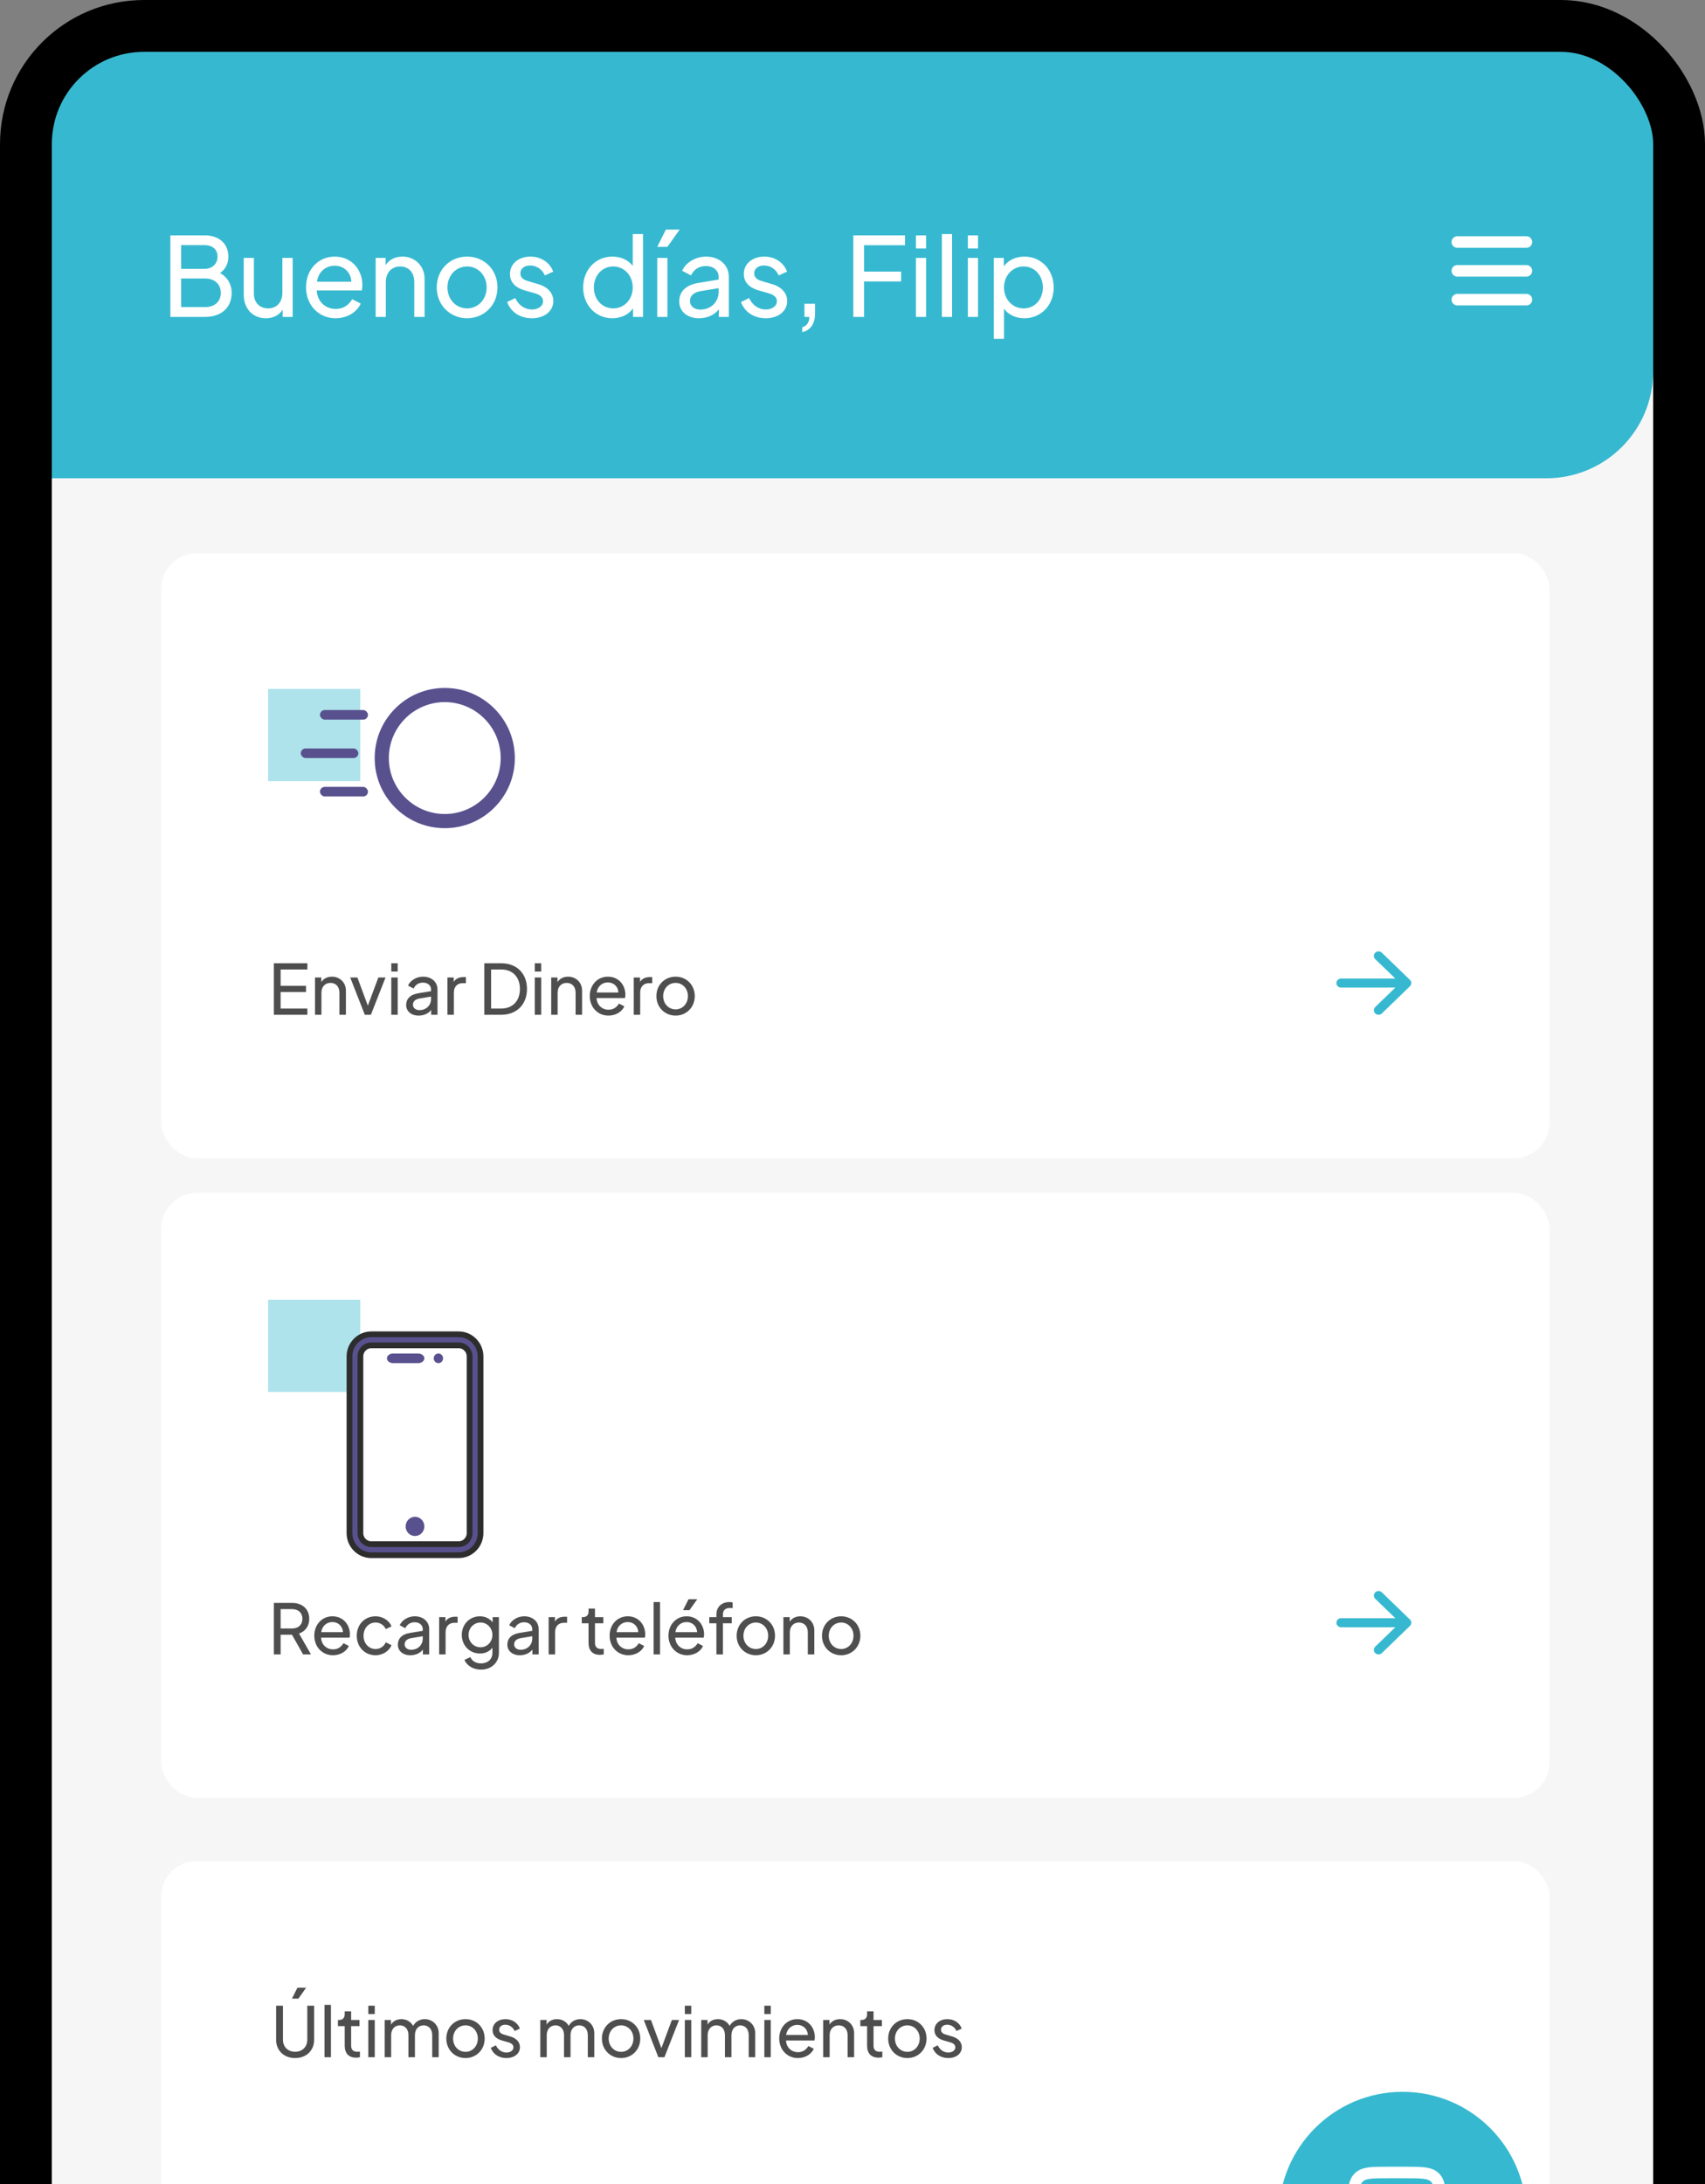
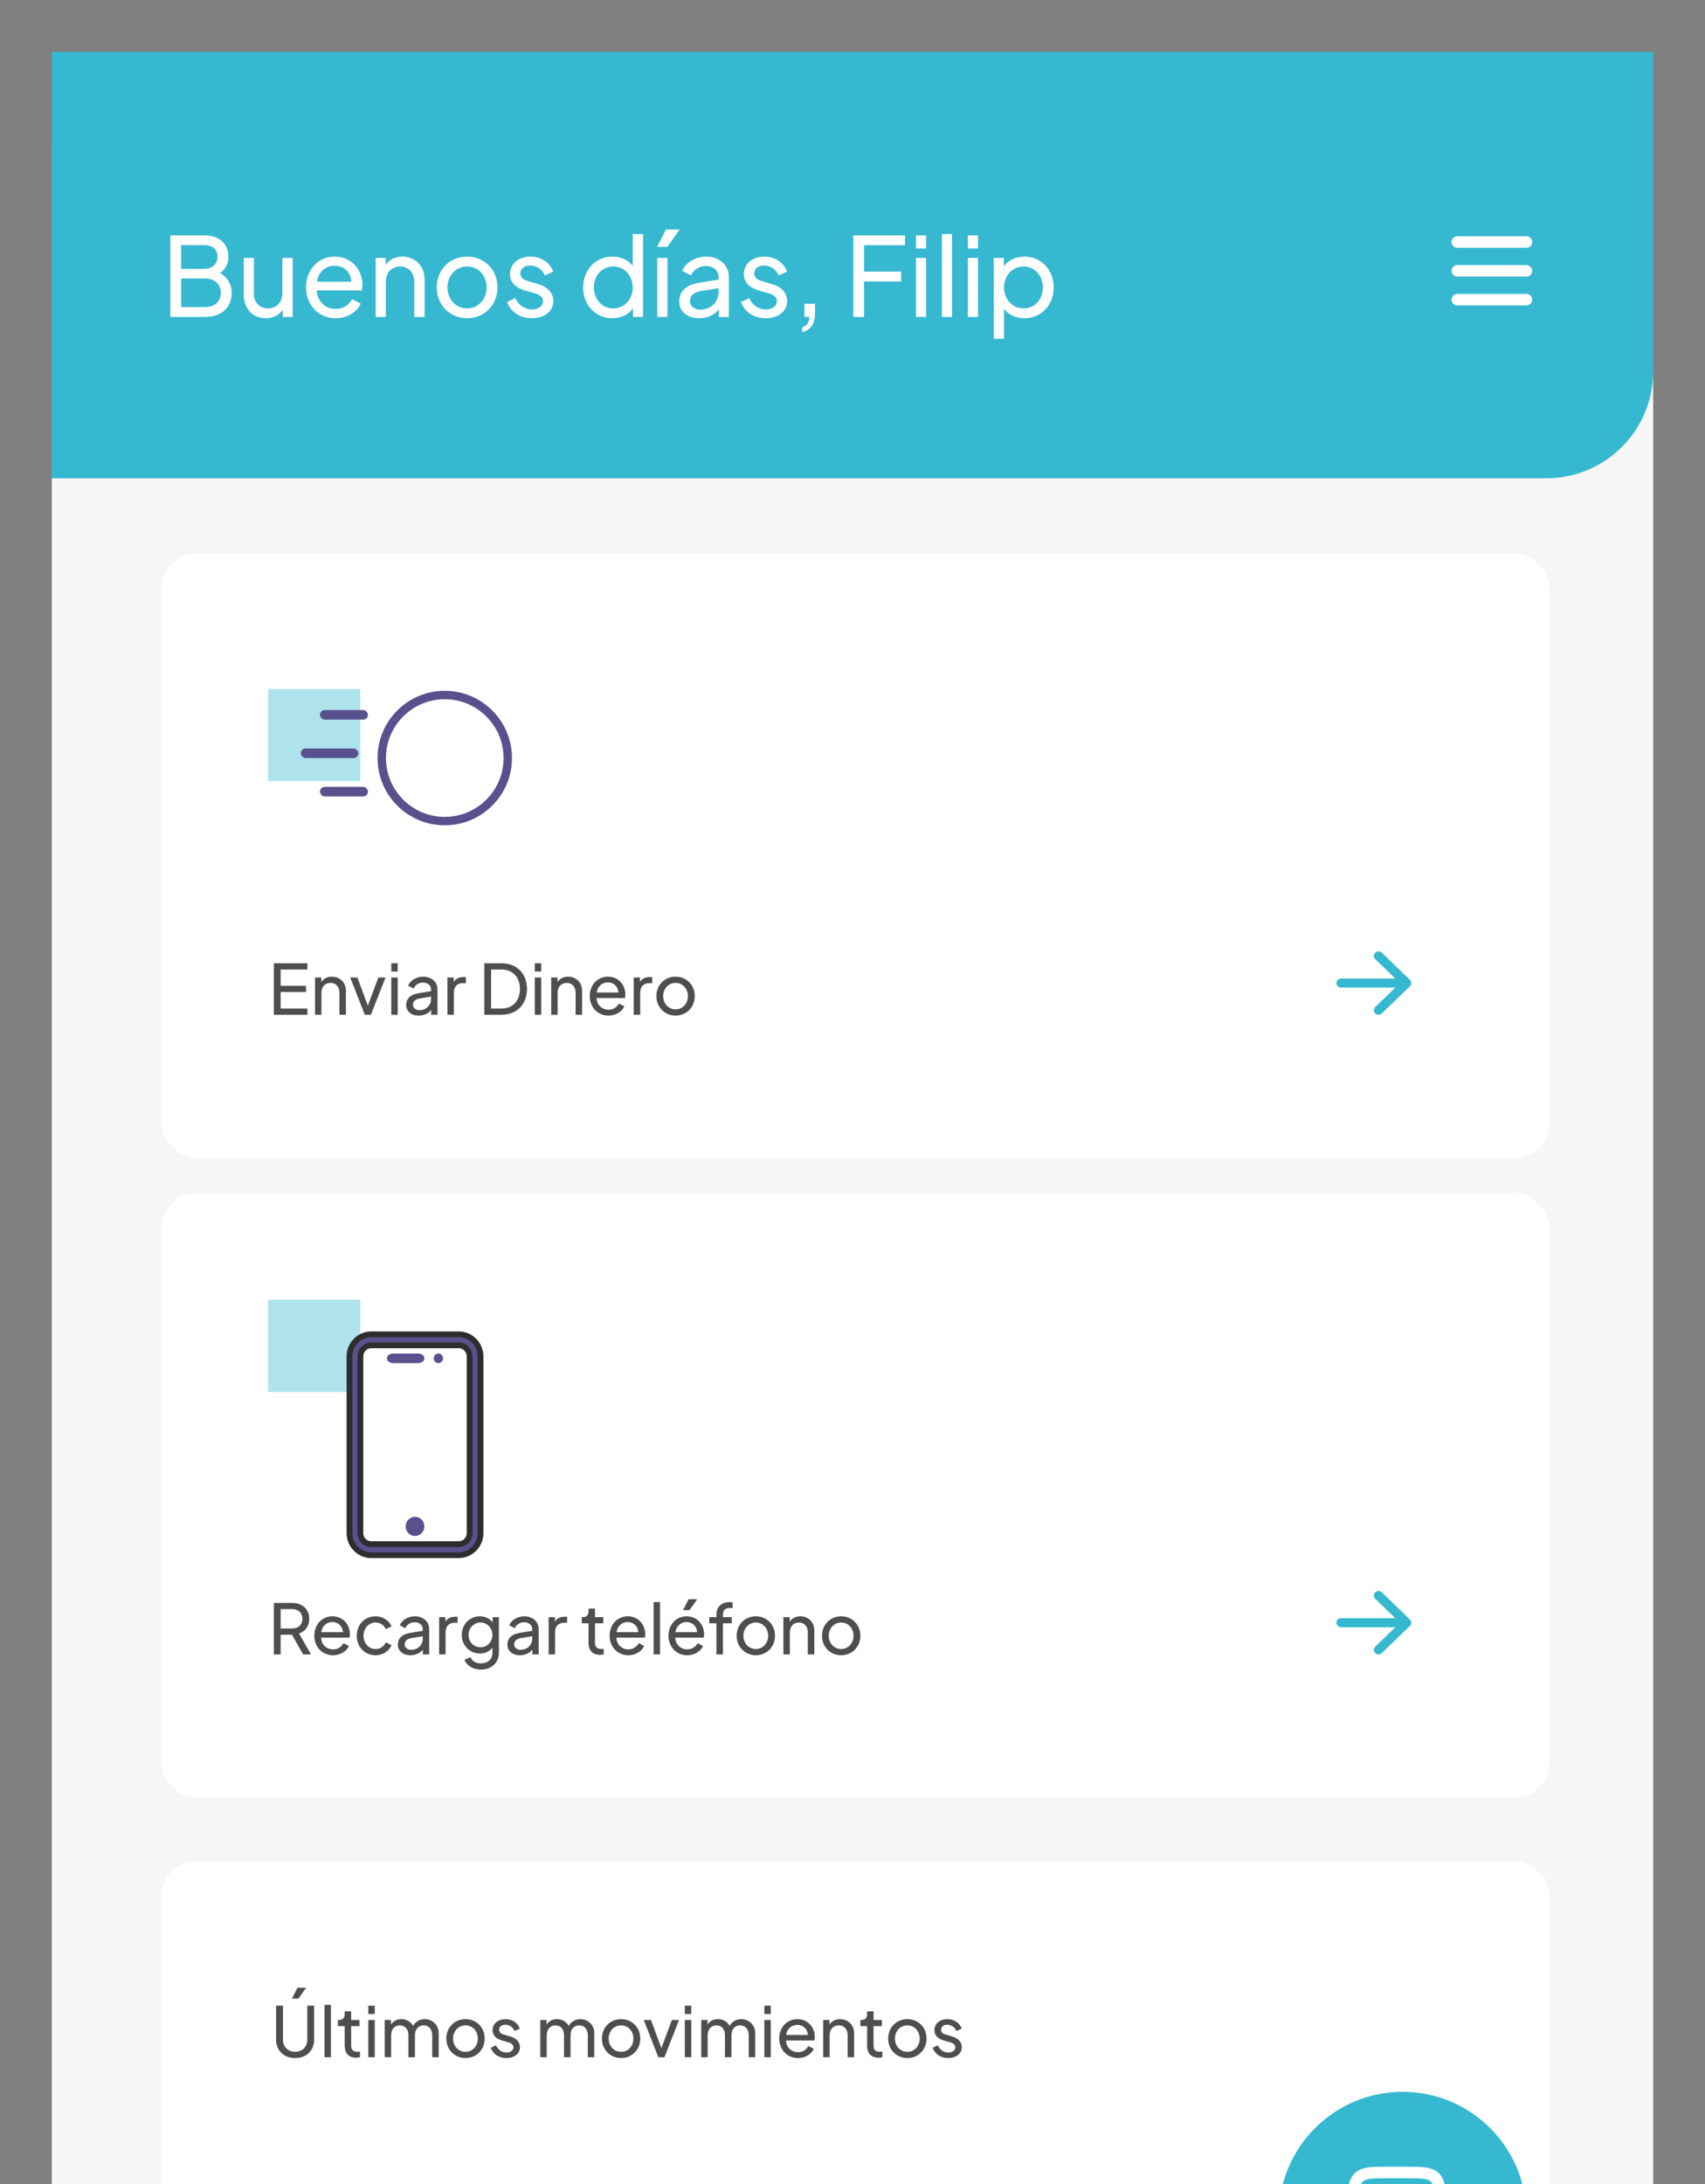
<svg xmlns="http://www.w3.org/2000/svg" width="296" height="379" viewBox="0 0 296 379" fill="none">
  <rect x="0" y="0" width="296" height="379" fill="#808080" stroke="none" />
  <g clipPath="url(#clip0_3666_8083)">
    <rect x="9" y="9" width="278" height="524" rx="16" fill="#F6F6F6" />
    <path d="M9 9H287V64.451C287 74.695 278.695 83 268.451 83H9V9Z" fill="#36B9D0" />
    <path d="M29.577 55V40.845H35.524C38.051 40.845 39.647 42.289 39.647 44.55C39.647 45.728 39.153 46.716 38.203 47.381C39.552 48.141 40.217 49.395 40.217 50.801C40.217 53.404 38.431 55 35.543 55H29.577ZM31.439 46.659H35.486C36.854 46.659 37.766 45.785 37.766 44.531C37.766 43.258 36.854 42.536 35.486 42.536H31.439V46.659ZM31.439 53.29H35.619C37.253 53.29 38.336 52.34 38.336 50.82C38.336 49.319 37.253 48.331 35.619 48.331H31.439V53.29ZM46.152 55.228C43.91 55.228 42.314 53.575 42.314 51.162V44.759H44.081V50.972C44.081 52.511 45.088 53.518 46.551 53.518C47.995 53.518 49.021 52.492 49.021 50.82V44.759H50.807V55H49.078V53.746C48.47 54.696 47.425 55.228 46.152 55.228ZM58.257 55.228C55.312 55.228 53.127 52.929 53.127 49.851C53.127 46.773 55.274 44.531 58.105 44.531C61.126 44.531 62.912 46.906 62.912 49.452C62.912 49.737 62.874 50.098 62.817 50.402H54.989C55.084 52.378 56.547 53.613 58.276 53.613C59.644 53.613 60.556 52.91 61.145 51.922L62.627 52.682C62 54.107 60.347 55.228 58.257 55.228ZM58.105 46.108C56.566 46.108 55.274 47.153 55.027 48.882H60.993C60.936 47.248 59.682 46.108 58.105 46.108ZM65.216 55V44.759H66.945V46.013C67.553 45.063 68.598 44.531 69.871 44.531C72.056 44.531 73.709 46.165 73.709 48.369V55H71.923V48.939C71.923 47.248 70.916 46.241 69.472 46.241C68.028 46.241 66.983 47.267 66.983 48.939V55H65.216ZM81.101 55.228C78.156 55.228 75.819 52.967 75.819 49.87C75.819 46.811 78.099 44.531 81.101 44.531C84.065 44.531 86.364 46.792 86.364 49.87C86.364 53.005 83.989 55.228 81.101 55.228ZM81.101 53.518C83.001 53.518 84.483 51.96 84.483 49.87C84.483 47.799 83.001 46.241 81.101 46.241C79.163 46.241 77.681 47.799 77.681 49.87C77.681 51.96 79.163 53.518 81.101 53.518ZM92.336 55.228C90.284 55.228 88.669 54.145 88.042 52.416L89.448 51.732C90.037 52.967 91.101 53.708 92.336 53.708C93.438 53.708 94.274 53.138 94.274 52.264C94.274 51.371 93.362 51.029 92.735 50.858L91.196 50.421C89.353 49.908 88.536 48.882 88.536 47.552C88.536 45.728 90.075 44.531 92.089 44.531C93.875 44.531 95.433 45.5 96.041 47.134L94.597 47.799C94.141 46.735 93.153 46.07 92.032 46.07C91.006 46.07 90.341 46.64 90.341 47.438C90.341 48.331 91.139 48.635 91.747 48.806L93.419 49.3C95.072 49.775 96.06 50.839 96.06 52.245C96.06 53.993 94.521 55.228 92.336 55.228ZM106.312 55.228C103.405 55.228 101.239 52.929 101.239 49.889C101.239 46.83 103.405 44.531 106.312 44.531C107.813 44.531 109.048 45.12 109.846 46.127V40.617H111.632V55H109.903V53.499C109.143 54.601 107.813 55.228 106.312 55.228ZM106.464 53.518C108.383 53.518 109.846 51.96 109.846 49.889C109.846 47.818 108.383 46.241 106.464 46.241C104.545 46.241 103.101 47.799 103.101 49.889C103.101 51.96 104.526 53.518 106.464 53.518ZM114.101 42.84L115.602 39.838H117.996L115.868 42.84H114.101ZM114.101 55V44.759H115.868V55H114.101ZM121.34 55.228C119.326 55.228 117.92 54.05 117.92 52.321C117.92 50.706 118.946 49.471 121.264 49.091L124.76 48.521V48.046C124.76 46.944 123.848 46.165 122.518 46.165C121.321 46.165 120.39 46.83 119.972 47.799L118.433 47.001C119.003 45.595 120.732 44.531 122.556 44.531C124.893 44.531 126.527 45.975 126.527 48.046V55H124.798V53.67C124.076 54.62 122.841 55.228 121.34 55.228ZM119.782 52.264C119.782 53.1 120.523 53.727 121.549 53.727C123.468 53.727 124.76 52.378 124.76 50.649V50.003L121.663 50.516C120.333 50.744 119.782 51.39 119.782 52.264ZM132.933 55.228C130.881 55.228 129.266 54.145 128.639 52.416L130.045 51.732C130.634 52.967 131.698 53.708 132.933 53.708C134.035 53.708 134.871 53.138 134.871 52.264C134.871 51.371 133.959 51.029 133.332 50.858L131.793 50.421C129.95 49.908 129.133 48.882 129.133 47.552C129.133 45.728 130.672 44.531 132.686 44.531C134.472 44.531 136.03 45.5 136.638 47.134L135.194 47.799C134.738 46.735 133.75 46.07 132.629 46.07C131.603 46.07 130.938 46.64 130.938 47.438C130.938 48.331 131.736 48.635 132.344 48.806L134.016 49.3C135.669 49.775 136.657 50.839 136.657 52.245C136.657 53.993 135.118 55.228 132.933 55.228ZM139.275 57.641V56.786C140.054 56.577 140.472 56.007 140.51 55H139.655V52.72H141.498V54.335C141.498 56.178 140.738 57.299 139.275 57.641ZM148.141 55V40.845H157.109V42.555H150.003V47.134H156.444V48.844H150.003V55H148.141ZM159.01 43.125V40.845H160.777V43.125H159.01ZM159.01 55V44.759H160.777V55H159.01ZM163.518 55V40.617H165.285V55H163.518ZM168.027 43.125V40.845H169.794V43.125H168.027ZM168.027 55V44.759H169.794V55H168.027ZM172.536 58.8V44.759H174.265V46.203C175.063 45.158 176.317 44.531 177.856 44.531C180.763 44.531 182.929 46.83 182.929 49.889C182.929 52.929 180.763 55.228 177.837 55.228C176.374 55.228 175.082 54.639 174.303 53.575V58.8H172.536ZM177.704 53.518C179.642 53.518 181.048 51.96 181.048 49.889C181.048 47.799 179.623 46.241 177.704 46.241C175.785 46.241 174.303 47.818 174.303 49.889C174.303 51.96 175.785 53.518 177.704 53.518Z" fill="white" />
    <path d="M253 42H265M253 52H265H253ZM253 47H265H253Z" stroke="white" stroke-width="2" stroke-linecap="round" stroke-linejoin="round" />
    <rect x="28" y="96" width="241" height="105" rx="6.183" fill="white" />
    <g clipPath="url(#clip1_3666_8083)">
      <rect opacity="0.4" x="46.547" y="119.549" width="16" height="16" fill="#36B9D0" />
      <path d="M77.213 143.216C74.097 143.216 71.168 142.002 68.964 139.799C66.76 137.595 65.547 134.665 65.547 131.549C65.547 128.433 66.76 125.503 68.964 123.299C71.167 121.096 74.097 119.882 77.213 119.882C80.33 119.882 83.26 121.096 85.463 123.299C87.667 125.503 88.88 128.433 88.88 131.549C88.88 134.665 87.667 137.595 85.463 139.799C83.26 142.002 80.33 143.216 77.213 143.216ZM77.213 121.341C71.585 121.341 67.005 125.92 67.005 131.549C67.005 137.178 71.585 141.757 77.213 141.757C82.842 141.757 87.422 137.178 87.422 131.549C87.422 125.92 82.842 121.341 77.213 121.341Z" fill="#59518E" />
-       <path d="M77.213 143.216C74.097 143.216 71.168 142.002 68.964 139.799C66.76 137.595 65.547 134.665 65.547 131.549C65.547 128.433 66.76 125.503 68.964 123.299C71.167 121.096 74.097 119.882 77.213 119.882C80.33 119.882 83.26 121.096 85.463 123.299C87.667 125.503 88.88 128.433 88.88 131.549C88.88 134.665 87.667 137.595 85.463 139.799C83.26 142.002 80.33 143.216 77.213 143.216ZM77.213 121.341C71.585 121.341 67.005 125.92 67.005 131.549C67.005 137.178 71.585 141.757 77.213 141.757C82.842 141.757 87.422 137.178 87.422 131.549C87.422 125.92 82.842 121.341 77.213 121.341Z" stroke="#59518E" />
      <rect x="55.547" y="123.215" width="8.333" height="1.667" rx="0.833" fill="#59518E" />
      <rect x="55.547" y="136.549" width="8.333" height="1.667" rx="0.833" fill="#59518E" />
      <rect x="52.215" y="129.882" width="10" height="1.667" rx="0.833" fill="#59518E" />
    </g>
    <path d="M47.543 176.097V167.157H53.363V168.237H48.719V171.069H53.123V172.149H48.719V175.017H53.363V176.097H47.543ZM54.688 176.097V169.629H55.78V170.421C56.164 169.821 56.824 169.485 57.628 169.485C59.008 169.485 60.052 170.517 60.052 171.909V176.097H58.924V172.269C58.924 171.201 58.288 170.565 57.376 170.565C56.464 170.565 55.804 171.213 55.804 172.269V176.097H54.688ZM63.332 176.097L60.8 169.629H62.048L63.86 174.525L65.684 169.629H66.932L64.388 176.097H63.332ZM67.93 168.597V167.157H69.046V168.597H67.93ZM67.93 176.097V169.629H69.046V176.097H67.93ZM72.674 176.241C71.402 176.241 70.514 175.497 70.514 174.405C70.514 173.385 71.162 172.605 72.626 172.365L74.834 172.005V171.705C74.834 171.009 74.258 170.517 73.418 170.517C72.662 170.517 72.074 170.937 71.81 171.549L70.838 171.045C71.198 170.157 72.29 169.485 73.442 169.485C74.918 169.485 75.95 170.397 75.95 171.705V176.097H74.858V175.257C74.402 175.857 73.622 176.241 72.674 176.241ZM71.69 174.369C71.69 174.897 72.158 175.293 72.806 175.293C74.018 175.293 74.834 174.441 74.834 173.349V172.941L72.878 173.265C72.038 173.409 71.69 173.817 71.69 174.369ZM77.68 176.097V169.629H78.772V170.397C79.108 169.833 79.696 169.557 80.488 169.557H80.884V170.613H80.32C79.408 170.613 78.796 171.213 78.796 172.245V176.097H77.68ZM84.082 176.097V167.157H87.01C89.722 167.157 91.486 168.933 91.486 171.621C91.486 174.297 89.722 176.097 87.01 176.097H84.082ZM85.258 175.017H87.022C89.002 175.017 90.262 173.697 90.262 171.621C90.262 169.545 88.99 168.237 87.022 168.237H85.258V175.017ZM92.844 168.597V167.157H93.96V168.597H92.844ZM92.844 176.097V169.629H93.96V176.097H92.844ZM95.692 176.097V169.629H96.784V170.421C97.168 169.821 97.828 169.485 98.632 169.485C100.012 169.485 101.056 170.517 101.056 171.909V176.097H99.928V172.269C99.928 171.201 99.292 170.565 98.38 170.565C97.468 170.565 96.808 171.213 96.808 172.269V176.097H95.692ZM105.629 176.241C103.769 176.241 102.389 174.789 102.389 172.845C102.389 170.901 103.745 169.485 105.533 169.485C107.441 169.485 108.569 170.985 108.569 172.593C108.569 172.773 108.545 173.001 108.509 173.193H103.565C103.625 174.441 104.549 175.221 105.641 175.221C106.505 175.221 107.081 174.777 107.453 174.153L108.389 174.633C107.993 175.533 106.949 176.241 105.629 176.241ZM105.533 170.481C104.561 170.481 103.745 171.141 103.589 172.233H107.357C107.321 171.201 106.529 170.481 105.533 170.481ZM110.024 176.097V169.629H111.116V170.397C111.452 169.833 112.04 169.557 112.832 169.557H113.228V170.613H112.664C111.752 170.613 111.14 171.213 111.14 172.245V176.097H110.024ZM117.291 176.241C115.431 176.241 113.955 174.813 113.955 172.857C113.955 170.925 115.395 169.485 117.291 169.485C119.163 169.485 120.615 170.913 120.615 172.857C120.615 174.837 119.115 176.241 117.291 176.241ZM117.291 175.161C118.491 175.161 119.427 174.177 119.427 172.857C119.427 171.549 118.491 170.565 117.291 170.565C116.067 170.565 115.131 171.549 115.131 172.857C115.131 174.177 116.067 175.161 117.291 175.161Z" fill="#4E4E4E" />
    <path fillRule="evenodd" clipRule="evenodd" d="M232.012 170.597C232.012 170.389 232.097 170.189 232.25 170.042C232.402 169.894 232.609 169.812 232.824 169.812H242.237L238.748 166.44C238.673 166.367 238.613 166.28 238.572 166.185C238.531 166.089 238.51 165.987 238.51 165.884C238.51 165.78 238.531 165.678 238.572 165.583C238.613 165.487 238.673 165.401 238.748 165.328C238.824 165.255 238.913 165.197 239.012 165.157C239.111 165.118 239.217 165.097 239.323 165.097C239.43 165.097 239.536 165.118 239.635 165.157C239.733 165.197 239.823 165.255 239.899 165.328L244.773 170.041C244.849 170.114 244.909 170.201 244.95 170.296C244.991 170.392 245.012 170.494 245.012 170.597C245.012 170.7 244.991 170.803 244.95 170.898C244.909 170.994 244.849 171.08 244.773 171.153L239.899 175.867C239.823 175.94 239.733 175.998 239.635 176.037C239.536 176.077 239.43 176.097 239.323 176.097C239.217 176.097 239.111 176.077 239.012 176.037C238.913 175.998 238.824 175.94 238.748 175.867C238.596 175.719 238.51 175.519 238.51 175.311C238.51 175.207 238.531 175.105 238.572 175.01C238.613 174.914 238.673 174.827 238.748 174.754L242.237 171.383H232.824C232.609 171.383 232.402 171.3 232.25 171.153C232.097 171.005 232.012 170.806 232.012 170.597Z" fill="#36B9D0" />
    <rect x="28" y="207" width="241" height="105" rx="6.183" fill="white" />
    <rect opacity="0.4" x="46.547" y="225.549" width="16" height="16" fill="#36B9D0" />
    <g clipPath="url(#clip2_3666_8083)">
      <path d="M68.255 234.882H72.588C73.187 234.882 73.672 235.255 73.672 235.715C73.672 236.176 73.187 236.549 72.588 236.549H68.255C67.656 236.549 67.172 236.176 67.172 235.715C67.172 235.255 67.656 234.882 68.255 234.882Z" fill="#59518E" />
      <path d="M64.463 231.549H79.63C81.721 231.549 83.422 233.269 83.422 235.382V266.049C83.422 268.162 81.721 269.882 79.63 269.882H64.463C62.373 269.882 60.672 268.162 60.672 266.049V235.382C60.672 233.269 62.373 231.549 64.463 231.549ZM62.568 266.049C62.568 267.107 63.416 267.965 64.463 267.965H79.63C80.677 267.965 81.526 267.107 81.526 266.049V235.382C81.526 234.324 80.677 233.465 79.63 233.465H64.463C63.416 233.465 62.568 234.324 62.568 235.382V266.049Z" fill="#59518E" />
      <path d="M64.463 231.549H79.63C81.721 231.549 83.422 233.269 83.422 235.382V266.049C83.422 268.162 81.721 269.882 79.63 269.882H64.463C62.373 269.882 60.672 268.162 60.672 266.049V235.382C60.672 233.269 62.373 231.549 64.463 231.549ZM62.568 266.049C62.568 267.107 63.416 267.965 64.463 267.965H79.63C80.677 267.965 81.526 267.107 81.526 266.049V235.382C81.526 234.324 80.677 233.465 79.63 233.465H64.463C63.416 233.465 62.568 234.324 62.568 235.382V266.049Z" stroke="#2D2D2D" />
      <path d="M72.047 266.549C71.149 266.549 70.422 265.803 70.422 264.882C70.422 263.962 71.149 263.216 72.047 263.216C72.944 263.216 73.672 263.962 73.672 264.882C73.672 265.803 72.944 266.549 72.047 266.549Z" fill="#59518E" />
      <path d="M76.109 236.549C75.661 236.549 75.297 236.175 75.297 235.715C75.297 235.255 75.661 234.882 76.109 234.882C76.558 234.882 76.922 235.255 76.922 235.715C76.922 236.175 76.558 236.549 76.109 236.549Z" fill="#59518E" />
    </g>
    <path d="M47.543 287.097V278.157H50.699C52.475 278.157 53.687 279.225 53.687 280.917C53.687 282.177 53.003 283.101 51.911 283.473L53.987 287.097H52.619L50.687 283.677H48.719V287.097H47.543ZM48.719 282.597H50.735C51.791 282.597 52.499 281.949 52.499 280.917C52.499 279.885 51.791 279.237 50.735 279.237H48.719V282.597ZM57.805 287.241C55.945 287.241 54.565 285.789 54.565 283.845C54.565 281.901 55.921 280.485 57.709 280.485C59.617 280.485 60.745 281.985 60.745 283.593C60.745 283.773 60.721 284.001 60.685 284.193H55.741C55.801 285.441 56.725 286.221 57.817 286.221C58.681 286.221 59.257 285.777 59.629 285.153L60.565 285.633C60.169 286.533 59.125 287.241 57.805 287.241ZM57.709 281.481C56.737 281.481 55.921 282.141 55.765 283.233H59.533C59.497 282.201 58.705 281.481 57.709 281.481ZM65.2 287.241C63.292 287.241 61.936 285.777 61.936 283.857C61.936 281.925 63.292 280.485 65.2 280.485C66.46 280.485 67.564 281.217 67.972 282.225L66.976 282.705C66.676 282.033 66.016 281.565 65.2 281.565C64.012 281.565 63.112 282.537 63.112 283.869C63.112 285.177 64.012 286.161 65.2 286.161C66.028 286.161 66.664 285.705 66.976 284.997L67.972 285.501C67.564 286.497 66.472 287.241 65.2 287.241ZM71.233 287.241C69.961 287.241 69.073 286.497 69.073 285.405C69.073 284.385 69.721 283.605 71.185 283.365L73.393 283.005V282.705C73.393 282.009 72.817 281.517 71.977 281.517C71.221 281.517 70.633 281.937 70.369 282.549L69.397 282.045C69.757 281.157 70.849 280.485 72.001 280.485C73.477 280.485 74.509 281.397 74.509 282.705V287.097H73.417V286.257C72.961 286.857 72.181 287.241 71.233 287.241ZM70.249 285.369C70.249 285.897 70.717 286.293 71.365 286.293C72.577 286.293 73.393 285.441 73.393 284.349V283.941L71.437 284.265C70.597 284.409 70.249 284.817 70.249 285.369ZM76.239 287.097V280.629H77.331V281.397C77.667 280.833 78.255 280.557 79.047 280.557H79.443V281.613H78.879C77.967 281.613 77.355 282.213 77.355 283.245V287.097H76.239ZM83.518 289.737C82.138 289.737 81.058 289.053 80.626 288.045L81.67 287.565C81.898 288.177 82.546 288.657 83.506 288.657C84.598 288.657 85.486 288.009 85.486 286.821V285.921C85.006 286.581 84.214 286.941 83.338 286.941C81.514 286.941 80.17 285.537 80.17 283.713C80.17 281.889 81.502 280.485 83.326 280.485C84.238 280.485 85.006 280.869 85.522 281.529V280.629H86.614V286.821C86.614 288.501 85.318 289.737 83.518 289.737ZM83.434 285.861C84.586 285.861 85.486 284.901 85.486 283.713C85.486 282.525 84.586 281.565 83.434 281.565C82.246 281.565 81.346 282.525 81.346 283.713C81.346 284.913 82.234 285.861 83.434 285.861ZM90.24 287.241C88.969 287.241 88.081 286.497 88.081 285.405C88.081 284.385 88.728 283.605 90.192 283.365L92.4 283.005V282.705C92.4 282.009 91.825 281.517 90.984 281.517C90.228 281.517 89.641 281.937 89.376 282.549L88.404 282.045C88.764 281.157 89.856 280.485 91.008 280.485C92.484 280.485 93.516 281.397 93.516 282.705V287.097H92.424V286.257C91.969 286.857 91.189 287.241 90.24 287.241ZM89.257 285.369C89.257 285.897 89.725 286.293 90.373 286.293C91.585 286.293 92.4 285.441 92.4 284.349V283.941L90.445 284.265C89.605 284.409 89.257 284.817 89.257 285.369ZM95.247 287.097V280.629H96.339V281.397C96.675 280.833 97.263 280.557 98.055 280.557H98.451V281.613H97.887C96.975 281.613 96.363 282.213 96.363 283.245V287.097H95.247ZM104.144 287.169C102.884 287.169 102.176 286.425 102.176 285.105V281.697H101V280.629H101.24C101.816 280.629 102.176 280.257 102.176 279.669V279.141H103.292V280.629H104.744V281.697H103.292V285.069C103.292 285.729 103.58 286.149 104.372 286.149C104.492 286.149 104.672 286.137 104.816 286.113V287.097C104.612 287.145 104.324 287.169 104.144 287.169ZM109.074 287.241C107.214 287.241 105.834 285.789 105.834 283.845C105.834 281.901 107.19 280.485 108.978 280.485C110.886 280.485 112.014 281.985 112.014 283.593C112.014 283.773 111.99 284.001 111.954 284.193H107.01C107.07 285.441 107.994 286.221 109.086 286.221C109.95 286.221 110.526 285.777 110.898 285.153L111.834 285.633C111.438 286.533 110.394 287.241 109.074 287.241ZM108.978 281.481C108.006 281.481 107.19 282.141 107.034 283.233H110.802C110.766 282.201 109.974 281.481 108.978 281.481ZM113.469 287.097V278.013H114.585V287.097H113.469ZM118.585 279.417L119.533 277.521H121.045L119.701 279.417H118.585ZM119.293 287.241C117.433 287.241 116.053 285.789 116.053 283.845C116.053 281.901 117.409 280.485 119.197 280.485C121.105 280.485 122.233 281.985 122.233 283.593C122.233 283.773 122.209 284.001 122.173 284.193H117.229C117.289 285.441 118.213 286.221 119.305 286.221C120.169 286.221 120.745 285.777 121.117 285.153L122.053 285.633C121.657 286.533 120.613 287.241 119.293 287.241ZM119.197 281.481C118.225 281.481 117.409 282.141 117.253 283.233H121.021C120.985 282.201 120.193 281.481 119.197 281.481ZM124.372 287.097V281.697H123.136V280.629H124.372V280.173C124.372 278.781 125.38 278.013 126.628 278.013C126.796 278.013 127.048 278.037 127.192 278.073V279.069C127.072 279.045 126.856 279.033 126.76 279.033C126.016 279.033 125.5 279.345 125.5 280.173V280.629H127.036V281.697H125.5V287.097H124.372ZM131.225 287.241C129.365 287.241 127.889 285.813 127.889 283.857C127.889 281.925 129.329 280.485 131.225 280.485C133.097 280.485 134.549 281.913 134.549 283.857C134.549 285.837 133.049 287.241 131.225 287.241ZM131.225 286.161C132.425 286.161 133.361 285.177 133.361 283.857C133.361 282.549 132.425 281.565 131.225 281.565C130.001 281.565 129.065 282.549 129.065 283.857C129.065 285.177 130.001 286.161 131.225 286.161ZM136.005 287.097V280.629H137.097V281.421C137.481 280.821 138.141 280.485 138.945 280.485C140.325 280.485 141.369 281.517 141.369 282.909V287.097H140.241V283.269C140.241 282.201 139.605 281.565 138.693 281.565C137.781 281.565 137.121 282.213 137.121 283.269V287.097H136.005ZM146.038 287.241C144.178 287.241 142.702 285.813 142.702 283.857C142.702 281.925 144.142 280.485 146.038 280.485C147.91 280.485 149.362 281.913 149.362 283.857C149.362 285.837 147.862 287.241 146.038 287.241ZM146.038 286.161C147.238 286.161 148.174 285.177 148.174 283.857C148.174 282.549 147.238 281.565 146.038 281.565C144.814 281.565 143.878 282.549 143.878 283.857C143.878 285.177 144.814 286.161 146.038 286.161Z" fill="#4E4E4E" />
    <path fillRule="evenodd" clipRule="evenodd" d="M232.012 281.597C232.012 281.389 232.097 281.189 232.25 281.042C232.402 280.894 232.609 280.812 232.824 280.812H242.237L238.748 277.44C238.673 277.367 238.613 277.28 238.572 277.185C238.531 277.089 238.51 276.987 238.51 276.884C238.51 276.78 238.531 276.678 238.572 276.583C238.613 276.487 238.673 276.401 238.748 276.328C238.824 276.255 238.913 276.197 239.012 276.157C239.111 276.118 239.217 276.097 239.323 276.097C239.43 276.097 239.536 276.118 239.635 276.157C239.733 276.197 239.823 276.255 239.899 276.328L244.773 281.041C244.849 281.114 244.909 281.201 244.95 281.296C244.991 281.392 245.012 281.494 245.012 281.597C245.012 281.7 244.991 281.803 244.95 281.898C244.909 281.994 244.849 282.08 244.773 282.153L239.899 286.867C239.823 286.94 239.733 286.998 239.635 287.037C239.536 287.077 239.43 287.097 239.323 287.097C239.217 287.097 239.111 287.077 239.012 287.037C238.913 286.998 238.824 286.94 238.748 286.867C238.596 286.719 238.51 286.519 238.51 286.311C238.51 286.207 238.531 286.105 238.572 286.01C238.613 285.914 238.673 285.827 238.748 285.754L242.237 282.383H232.824C232.609 282.383 232.402 282.3 232.25 282.153C232.097 282.005 232.012 281.806 232.012 281.597Z" fill="#36B9D0" />
    <rect x="28" y="323" width="241" height="281" rx="6" fill="white" />
    <path d="M50.684 346.836L51.632 344.94H53.144L51.8 346.836H50.684ZM51.236 357.144C49.28 357.144 47.936 355.812 47.936 353.988V348.06H49.124V353.964C49.124 355.2 49.988 356.052 51.236 356.052C52.484 356.052 53.348 355.2 53.348 353.964V348.06H54.536V353.988C54.536 355.812 53.192 357.144 51.236 357.144ZM56.337 357V347.916H57.453V357H56.337ZM61.812 357.072C60.552 357.072 59.844 356.328 59.844 355.008V351.6H58.668V350.532H58.908C59.484 350.532 59.844 350.16 59.844 349.572V349.044H60.96V350.532H62.412V351.6H60.96V354.972C60.96 355.632 61.248 356.052 62.04 356.052C62.16 356.052 62.34 356.04 62.484 356.016V357C62.28 357.048 61.992 357.072 61.812 357.072ZM63.942 349.5V348.06H65.058V349.5H63.942ZM63.942 357V350.532H65.058V357H63.942ZM66.79 357V350.532H67.882V351.336C68.254 350.724 68.914 350.388 69.682 350.388C70.57 350.388 71.338 350.844 71.722 351.564C72.142 350.796 72.898 350.388 73.75 350.388C75.082 350.388 76.162 351.42 76.162 352.812V357H75.034V353.172C75.034 352.104 74.41 351.468 73.546 351.468C72.67 351.468 72.034 352.116 72.034 353.172V357H70.906V353.172C70.906 352.104 70.294 351.468 69.418 351.468C68.554 351.468 67.906 352.116 67.906 353.172V357H66.79ZM80.819 357.144C78.959 357.144 77.483 355.716 77.483 353.76C77.483 351.828 78.923 350.388 80.819 350.388C82.691 350.388 84.143 351.816 84.143 353.76C84.143 355.74 82.643 357.144 80.819 357.144ZM80.819 356.064C82.019 356.064 82.955 355.08 82.955 353.76C82.955 352.452 82.019 351.468 80.819 351.468C79.595 351.468 78.659 352.452 78.659 353.76C78.659 355.08 79.595 356.064 80.819 356.064ZM87.914 357.144C86.618 357.144 85.598 356.46 85.202 355.368L86.09 354.936C86.462 355.716 87.134 356.184 87.914 356.184C88.61 356.184 89.138 355.824 89.138 355.272C89.138 354.708 88.562 354.492 88.166 354.384L87.194 354.108C86.03 353.784 85.514 353.136 85.514 352.296C85.514 351.144 86.486 350.388 87.758 350.388C88.886 350.388 89.87 351 90.254 352.032L89.342 352.452C89.054 351.78 88.43 351.36 87.722 351.36C87.074 351.36 86.654 351.72 86.654 352.224C86.654 352.788 87.158 352.98 87.542 353.088L88.598 353.4C89.642 353.7 90.266 354.372 90.266 355.26C90.266 356.364 89.294 357.144 87.914 357.144ZM93.802 357V350.532H94.894V351.336C95.266 350.724 95.925 350.388 96.694 350.388C97.582 350.388 98.35 350.844 98.734 351.564C99.153 350.796 99.909 350.388 100.762 350.388C102.094 350.388 103.174 351.42 103.174 352.812V357H102.046V353.172C102.046 352.104 101.422 351.468 100.558 351.468C99.681 351.468 99.046 352.116 99.046 353.172V357H97.918V353.172C97.918 352.104 97.305 351.468 96.43 351.468C95.566 351.468 94.918 352.116 94.918 353.172V357H93.802ZM107.831 357.144C105.971 357.144 104.495 355.716 104.495 353.76C104.495 351.828 105.935 350.388 107.831 350.388C109.703 350.388 111.155 351.816 111.155 353.76C111.155 355.74 109.655 357.144 107.831 357.144ZM107.831 356.064C109.031 356.064 109.967 355.08 109.967 353.76C109.967 352.452 109.031 351.468 107.831 351.468C106.607 351.468 105.671 352.452 105.671 353.76C105.671 355.08 106.607 356.064 107.831 356.064ZM114.293 357L111.761 350.532H113.009L114.821 355.428L116.645 350.532H117.893L115.349 357H114.293ZM118.891 349.5V348.06H120.007V349.5H118.891ZM118.891 357V350.532H120.007V357H118.891ZM121.739 357V350.532H122.831V351.336C123.203 350.724 123.863 350.388 124.631 350.388C125.519 350.388 126.287 350.844 126.671 351.564C127.091 350.796 127.847 350.388 128.699 350.388C130.031 350.388 131.111 351.42 131.111 352.812V357H129.983V353.172C129.983 352.104 129.359 351.468 128.495 351.468C127.619 351.468 126.983 352.116 126.983 353.172V357H125.855V353.172C125.855 352.104 125.243 351.468 124.367 351.468C123.503 351.468 122.855 352.116 122.855 353.172V357H121.739ZM132.696 349.5V348.06H133.812V349.5H132.696ZM132.696 357V350.532H133.812V357H132.696ZM138.52 357.144C136.66 357.144 135.28 355.692 135.28 353.748C135.28 351.804 136.636 350.388 138.424 350.388C140.332 350.388 141.46 351.888 141.46 353.496C141.46 353.676 141.436 353.904 141.4 354.096H136.456C136.516 355.344 137.44 356.124 138.532 356.124C139.396 356.124 139.972 355.68 140.344 355.056L141.28 355.536C140.884 356.436 139.84 357.144 138.52 357.144ZM138.424 351.384C137.452 351.384 136.636 352.044 136.48 353.136H140.248C140.212 352.104 139.42 351.384 138.424 351.384ZM142.915 357V350.532H144.007V351.324C144.391 350.724 145.051 350.388 145.855 350.388C147.235 350.388 148.279 351.42 148.279 352.812V357H147.151V353.172C147.151 352.104 146.515 351.468 145.603 351.468C144.691 351.468 144.031 352.116 144.031 353.172V357H142.915ZM152.504 357.072C151.244 357.072 150.536 356.328 150.536 355.008V351.6H149.36V350.532H149.6C150.176 350.532 150.536 350.16 150.536 349.572V349.044H151.652V350.532H153.104V351.6H151.652V354.972C151.652 355.632 151.94 356.052 152.732 356.052C152.852 356.052 153.032 356.04 153.176 356.016V357C152.972 357.048 152.684 357.072 152.504 357.072ZM157.53 357.144C155.67 357.144 154.194 355.716 154.194 353.76C154.194 351.828 155.634 350.388 157.53 350.388C159.402 350.388 160.854 351.816 160.854 353.76C160.854 355.74 159.354 357.144 157.53 357.144ZM157.53 356.064C158.73 356.064 159.666 355.08 159.666 353.76C159.666 352.452 158.73 351.468 157.53 351.468C156.306 351.468 155.37 352.452 155.37 353.76C155.37 355.08 156.306 356.064 157.53 356.064ZM164.625 357.144C163.329 357.144 162.309 356.46 161.913 355.368L162.801 354.936C163.173 355.716 163.845 356.184 164.625 356.184C165.321 356.184 165.849 355.824 165.849 355.272C165.849 354.708 165.273 354.492 164.877 354.384L163.905 354.108C162.741 353.784 162.225 353.136 162.225 352.296C162.225 351.144 163.197 350.388 164.469 350.388C165.597 350.388 166.581 351 166.965 352.032L166.053 352.452C165.765 351.78 165.141 351.36 164.433 351.36C163.785 351.36 163.365 351.72 163.365 352.224C163.365 352.788 163.869 352.98 164.253 353.088L165.309 353.4C166.353 353.7 166.977 354.372 166.977 355.26C166.977 356.364 166.005 357.144 164.625 357.144Z" fill="#4E4E4E" />
    <circle cx="243.5" cy="384.5" r="21.5" fill="#36B9D0" />
    <path d="M244 389C246.828 389 248.243 389 249.121 388.121C250 387.243 250 385.828 250 383C250 380.172 250 378.757 249.121 377.879C248.243 377 246.828 377 244 377H241C238.172 377 236.757 377 235.879 377.879C235 378.757 235 380.172 235 383C235 385.828 235 387.243 235.879 388.121C236.369 388.611 237.025 388.828 238 388.924" stroke="white" stroke-width="2" stroke-linecap="round" stroke-linejoin="round" />
  </g>
-   <rect x="4.5" y="4.5" width="287" height="533" rx="20.5" stroke="black" stroke-width="9" />
  <defs>
    <clipPath id="clip0_3666_8083">
      <rect x="9" y="9" width="278" height="524" rx="16" fill="white" />
    </clipPath>
    <clipPath id="clip1_3666_8083">
      <rect width="25" height="25" fill="white" transform="translate(46.547 114.549)" />
    </clipPath>
    <clipPath id="clip2_3666_8083">
      <rect width="39" height="40" fill="white" transform="translate(52.547 231.549)" />
    </clipPath>
  </defs>
</svg>